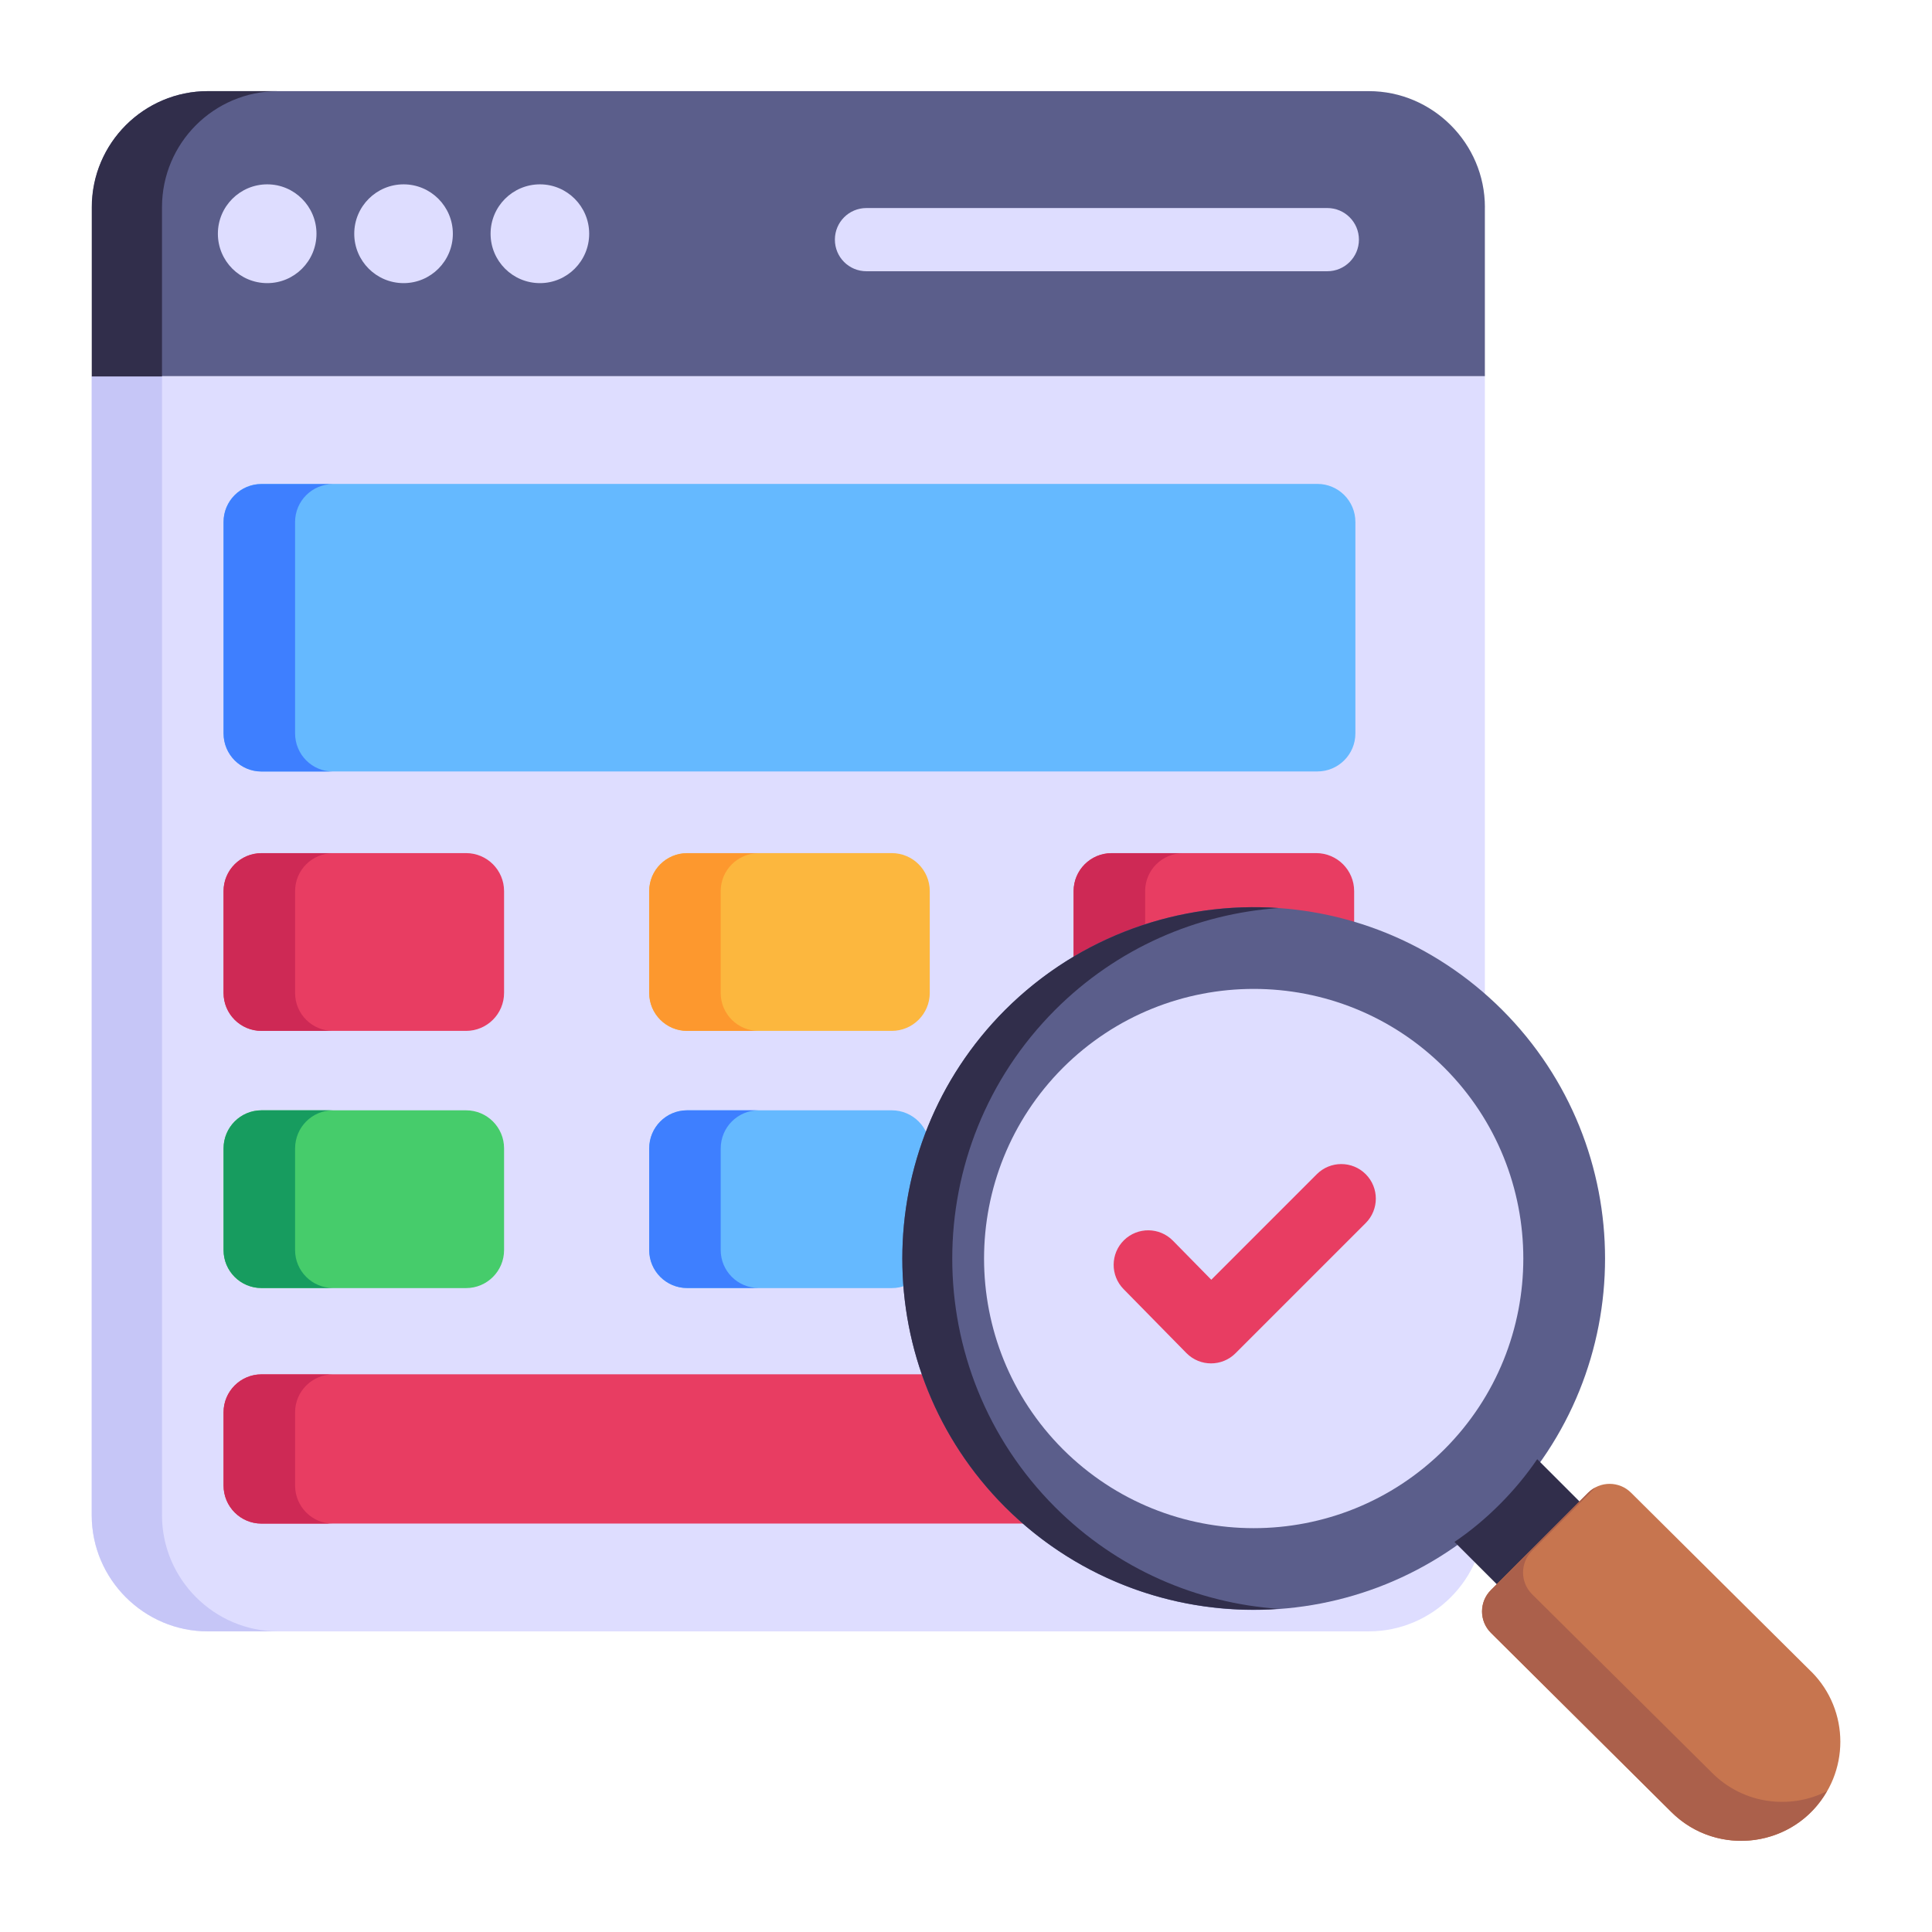
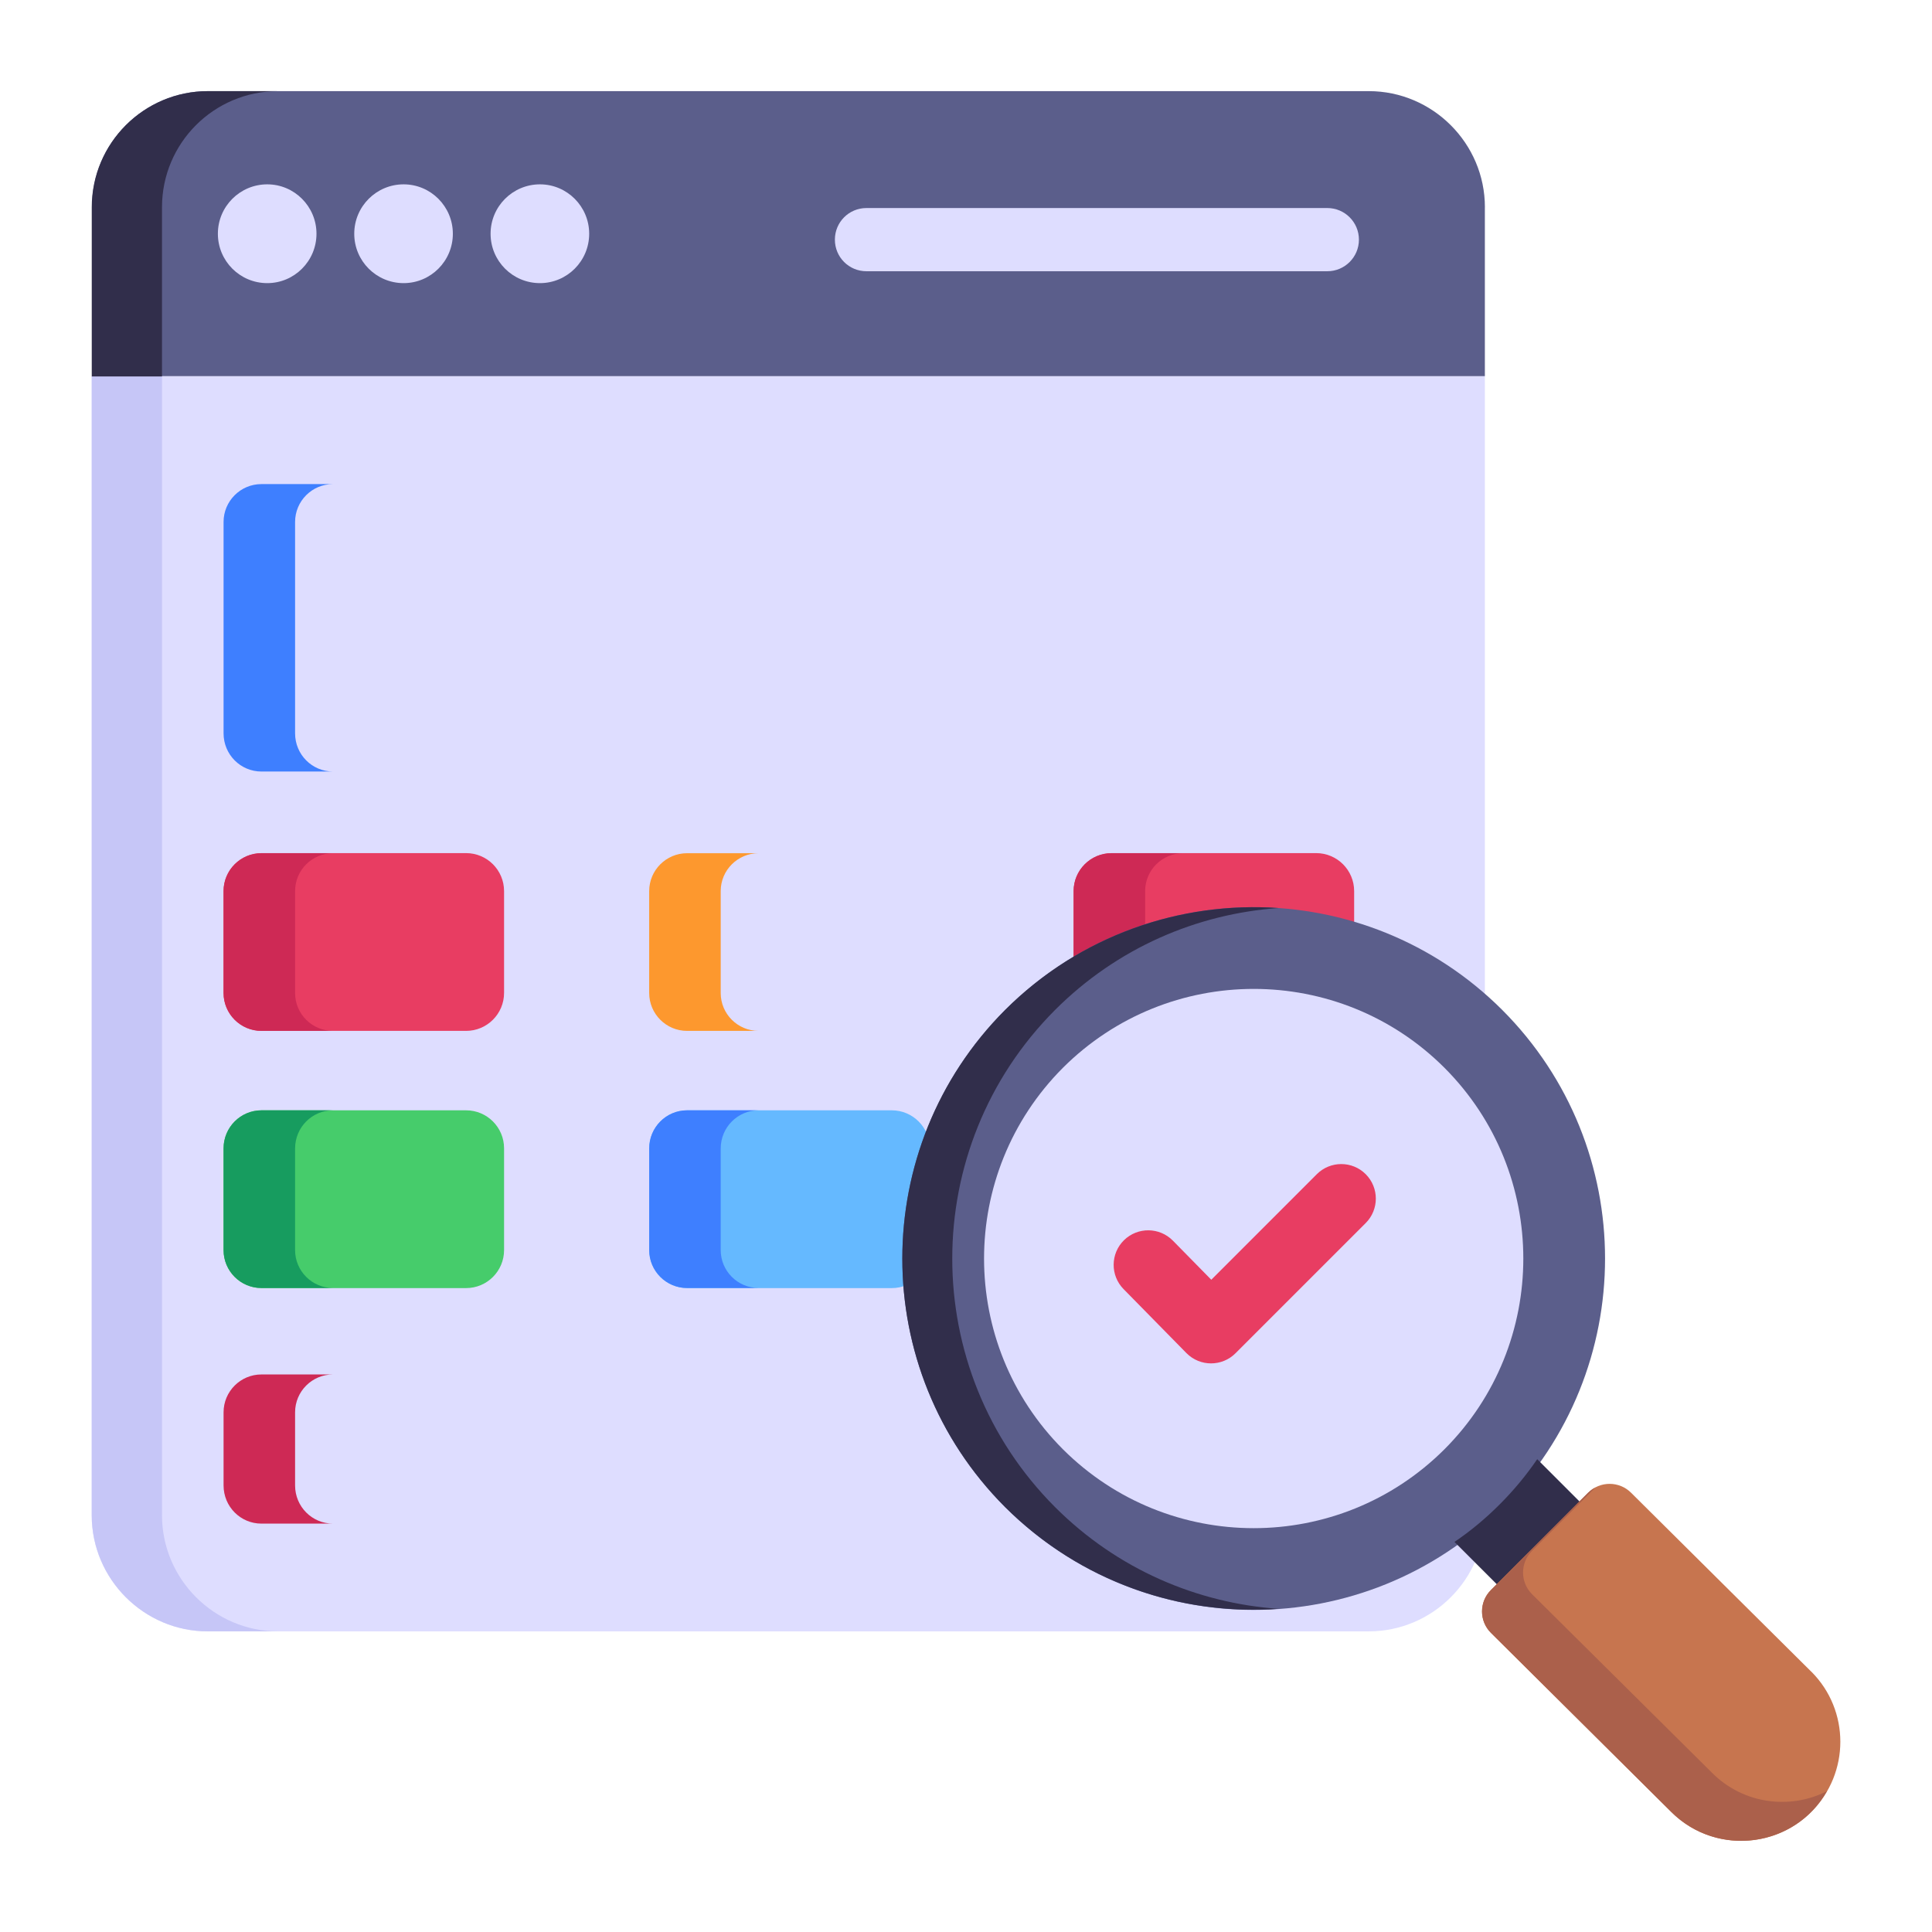
<svg xmlns="http://www.w3.org/2000/svg" id="Layer_1" enable-background="new 0 0 53 53" height="512" viewBox="0 0 53 53" width="512">
  <g id="_x34_8">
    <g>
      <g>
        <g>
          <g>
            <g>
              <g>
                <g>
                  <path d="m40.734 10.319v31.249c0 1.752-1.433 3.185-3.185 3.185h-31.849c-1.752 0-3.185-1.433-3.185-3.185v-31.249z" fill="#deddff" />
                </g>
              </g>
            </g>
            <g>
              <g>
                <g>
                  <path d="m40.734 5.685v4.634h-38.21v-4.634c0-1.76 1.425-3.185 3.185-3.185h31.841c1.752-0 3.185 1.433 3.185 3.185z" fill="#5b5e8b" />
                </g>
              </g>
            </g>
            <g>
              <g>
                <path d="m7.629 44.753h-1.927c-1.752 0-3.185-1.433-3.185-3.185v-31.241h1.927v31.241c-0 1.752 1.433 3.185 3.185 3.185z" fill="#c6c6f7" />
              </g>
            </g>
            <g>
              <g>
                <g>
                  <path d="m7.629 2.5c-1.76 0-3.185 1.425-3.185 3.185v4.642h-1.927v-4.642c0-1.76 1.433-3.185 3.185-3.185h1.927z" fill="#312e4b" />
                </g>
              </g>
            </g>
            <g>
              <g>
                <g>
                  <g>
                    <path d="m16.163 6.412c0 .749-.606 1.355-1.35 1.355-.749 0-1.355-.606-1.355-1.355s.607-1.355 1.355-1.355c.743 0 1.35.607 1.35 1.355z" fill="#deddff" />
                  </g>
                </g>
                <g>
                  <g>
                    <path d="m12.423 6.412c0 .749-.606 1.355-1.35 1.355-.749 0-1.355-.606-1.355-1.355s.607-1.355 1.355-1.355c.743 0 1.35.607 1.35 1.355z" fill="#deddff" />
                  </g>
                </g>
                <g>
                  <g>
                    <path d="m8.682 6.412c0 .749-.606 1.355-1.35 1.355-.749 0-1.355-.606-1.355-1.355s.607-1.355 1.355-1.355c.743 0 1.35.607 1.35 1.355z" fill="#deddff" />
                  </g>
                </g>
              </g>
              <g>
                <g>
                  <path d="m37.279 6.574c0 .479-.389.867-.867.867h-12.642c-.484 0-.867-.389-.867-.867s.384-.867.867-.867h12.642c.479 0 .867.389.867.867z" fill="#deddff" />
                </g>
              </g>
            </g>
          </g>
        </g>
      </g>
      <g>
        <g>
          <g>
            <g>
              <path d="m6.132 34.293v-2.791c0-.576.467-1.043 1.043-1.043h5.61c.576 0 1.043.467 1.043 1.043v2.791c0 .576-.467 1.043-1.043 1.043h-5.61c-.576 0-1.043-.467-1.043-1.043z" fill="#46cc6b" />
            </g>
          </g>
          <g>
            <g>
              <path d="m17.81 34.293v-2.791c0-.576.467-1.043 1.043-1.043h5.61c.576 0 1.043.467 1.043 1.043v2.791c0 .576-.467 1.043-1.043 1.043h-5.61c-.576 0-1.043-.467-1.043-1.043z" fill="#65b9ff" />
            </g>
          </g>
          <g>
            <g>
              <path d="m6.132 27.237v-2.791c0-.576.467-1.043 1.043-1.043h5.61c.576 0 1.043.467 1.043 1.043v2.791c0 .576-.467 1.043-1.043 1.043h-5.61c-.576-0-1.043-.467-1.043-1.043z" fill="#e83d62" />
            </g>
          </g>
          <g>
            <g>
-               <path d="m17.81 27.237v-2.791c0-.576.467-1.043 1.043-1.043h5.61c.576 0 1.043.467 1.043 1.043v2.791c0 .576-.467 1.043-1.043 1.043h-5.61c-.576-0-1.043-.467-1.043-1.043z" fill="#fcb73e" />
-             </g>
+               </g>
          </g>
          <g>
            <g>
-               <path d="m37.182 20.12v-5.802c0-.576-.467-1.043-1.043-1.043h-28.964c-.576 0-1.043.467-1.043 1.043v5.802c0 .576.467 1.043 1.043 1.043h28.964c.576 0 1.043-.467 1.043-1.043z" fill="#65b9ff" />
-             </g>
+               </g>
          </g>
        </g>
        <g>
          <g>
            <g>
              <path d="m9.134 35.333h-1.962c-.574 0-1.039-.466-1.039-1.039v-2.787c0-.582.466-1.048 1.039-1.048h1.962c-.574 0-1.039.466-1.039 1.048v2.787c0.0.573.466 1.039 1.039 1.039z" fill="#179c5f" />
            </g>
          </g>
          <g>
            <g>
              <path d="m20.81 35.333h-1.962c-.573 0-1.039-.466-1.039-1.039v-2.787c0-.582.466-1.048 1.039-1.048h1.962c-.573 0-1.039.466-1.039 1.048v2.787c0 .573.466 1.039 1.039 1.039z" fill="#3e7fff" />
            </g>
          </g>
          <g>
            <g>
              <path d="m9.134 28.28h-1.962c-.574 0-1.039-.466-1.039-1.039v-2.796c0-.573.466-1.039 1.039-1.039h1.962c-.574 0-1.039.466-1.039 1.039v2.796c0.0.574.466 1.039 1.039 1.039z" fill="#ce2955" />
            </g>
          </g>
          <g>
            <g>
              <path d="m20.81 28.28h-1.962c-.573 0-1.039-.466-1.039-1.039v-2.796c0-.573.466-1.039 1.039-1.039h1.962c-.573 0-1.039.466-1.039 1.039v2.796c0 .574.466 1.039 1.039 1.039z" fill="#fd982e" />
            </g>
          </g>
          <g>
            <g>
              <path d="m29.452 34.293v-2.791c0-.576.467-1.043 1.043-1.043h5.61c.576 0 1.043.467 1.043 1.043v2.791c0 .576-.467 1.043-1.043 1.043h-5.61c-.576 0-1.043-.467-1.043-1.043z" fill="#46cc6b" />
            </g>
          </g>
          <g>
            <g>
              <path d="m29.452 27.237v-2.791c0-.576.467-1.043 1.043-1.043h5.61c.576 0 1.043.467 1.043 1.043v2.791c0 .576-.467 1.043-1.043 1.043h-5.61c-.576-0-1.043-.467-1.043-1.043z" fill="#e83d62" />
            </g>
          </g>
          <g>
            <g>
              <path d="m32.453 35.333h-1.962c-.573 0-1.039-.466-1.039-1.039v-2.787c0-.582.466-1.048 1.039-1.048h1.962c-.573 0-1.039.466-1.039 1.048v2.787c0.0.573.466 1.039 1.039 1.039z" fill="#179c5f" />
            </g>
          </g>
          <g>
            <g>
              <path d="m32.453 28.28h-1.962c-.573 0-1.039-.466-1.039-1.039v-2.796c0-.573.466-1.039 1.039-1.039h1.962c-.573 0-1.039.466-1.039 1.039v2.796c0.0.574.466 1.039 1.039 1.039z" fill="#ce2955" />
            </g>
          </g>
          <g>
            <g>
              <path d="m9.134 21.165h-1.962c-.574 0-1.039-.466-1.039-1.048v-5.798c0-.574.466-1.039 1.039-1.039h1.962c-.574 0-1.039.466-1.039 1.039v5.798c0.0.582.466 1.048 1.039 1.048z" fill="#3e7fff" />
            </g>
          </g>
          <g>
            <g>
              <g>
-                 <path d="m37.182 40.752v-2.009c0-.576-.467-1.043-1.043-1.043h-28.964c-.576 0-1.043.467-1.043 1.043v2.009c0 .576.467 1.043 1.043 1.043h28.964c.576 0 1.043-.467 1.043-1.043z" fill="#e83d62" />
-               </g>
+                 </g>
            </g>
            <g>
              <g>
                <path d="m9.134 41.797h-1.962c-.574 0-1.039-.466-1.039-1.048v-2.005c0-.574.466-1.039 1.039-1.039h1.962c-.574 0-1.039.466-1.039 1.039v2.005c0.0.582.466 1.048 1.039 1.048z" fill="#ce2955" />
              </g>
            </g>
          </g>
        </g>
      </g>
    </g>
    <g>
      <g>
        <path d="m41.211 41.344c-3.77 3.76-9.868 3.76-13.638 0-3.76-3.765-3.76-9.868 0-13.638 3.77-3.76 9.873-3.76 13.638 0 3.76 3.765 3.76 9.873 0 13.638z" fill="#5b5e8b" />
      </g>
    </g>
    <g>
      <g>
        <path d="m28.943 41.344c1.708 1.708 3.9 2.635 6.134 2.791-2.687.193-5.442-.739-7.504-2.791-3.76-3.765-3.76-9.868 0-13.638 2.057-2.052 4.812-2.984 7.504-2.796-2.234.156-4.426 1.088-6.134 2.796-3.76 3.77-3.76 9.873 0 13.638z" fill="#312e4b" />
      </g>
    </g>
    <g>
      <g>
        <path d="m39.625 39.758c-2.893 2.885-7.573 2.885-10.466 0-2.885-2.889-2.885-7.573 0-10.466 2.893-2.885 7.577-2.885 10.466 0 2.885 2.889 2.885 7.577 0 10.466z" fill="#deddff" />
      </g>
    </g>
    <g>
      <g>
        <path d="m42.17 40.029 1.297 1.297-2.27 2.27-1.297-1.297c.436-.295.85-.639 1.237-1.026.39-.39.734-.805 1.033-1.244z" fill="#312e4b" />
      </g>
    </g>
    <g>
      <g>
        <path d="m49.688 45.858-4.943-4.908c-.325-.325-.853-.325-1.178 0l-2.667 2.667c-.325.325-.325.853 0 1.178l4.943 4.908c1.062 1.062 2.784 1.062 3.846 0l0-0c1.062-1.062 1.062-2.784 0-3.846z" fill="#c7754f" />
      </g>
    </g>
    <g>
      <g>
        <path d="m50.116 49.138c-.852 1.526-2.996 1.847-4.274.563l-4.941-4.908c-.327-.322-.327-.852 0-1.174l2.665-2.67c.062-.057.128-.109.199-.142l-1.742 1.742c-.322.327-.322.852 0 1.179l4.946 4.908c.852.852 2.13 1.018 3.148.502z" fill="#ab604b" />
      </g>
    </g>
    <g>
      <g>
        <path d="m32.546 37.118c.374.38.98.374 1.347.006l3.572-3.572c.37-.37.37-.971 0-1.341-.37-.37-.97-.37-1.341 0l-2.895 2.896-1.054-1.073c-.368-.373-.967-.378-1.341-.012-.373.367-.379.967-.012 1.341z" fill="#e83d62" />
      </g>
    </g>
  </g>
</svg>